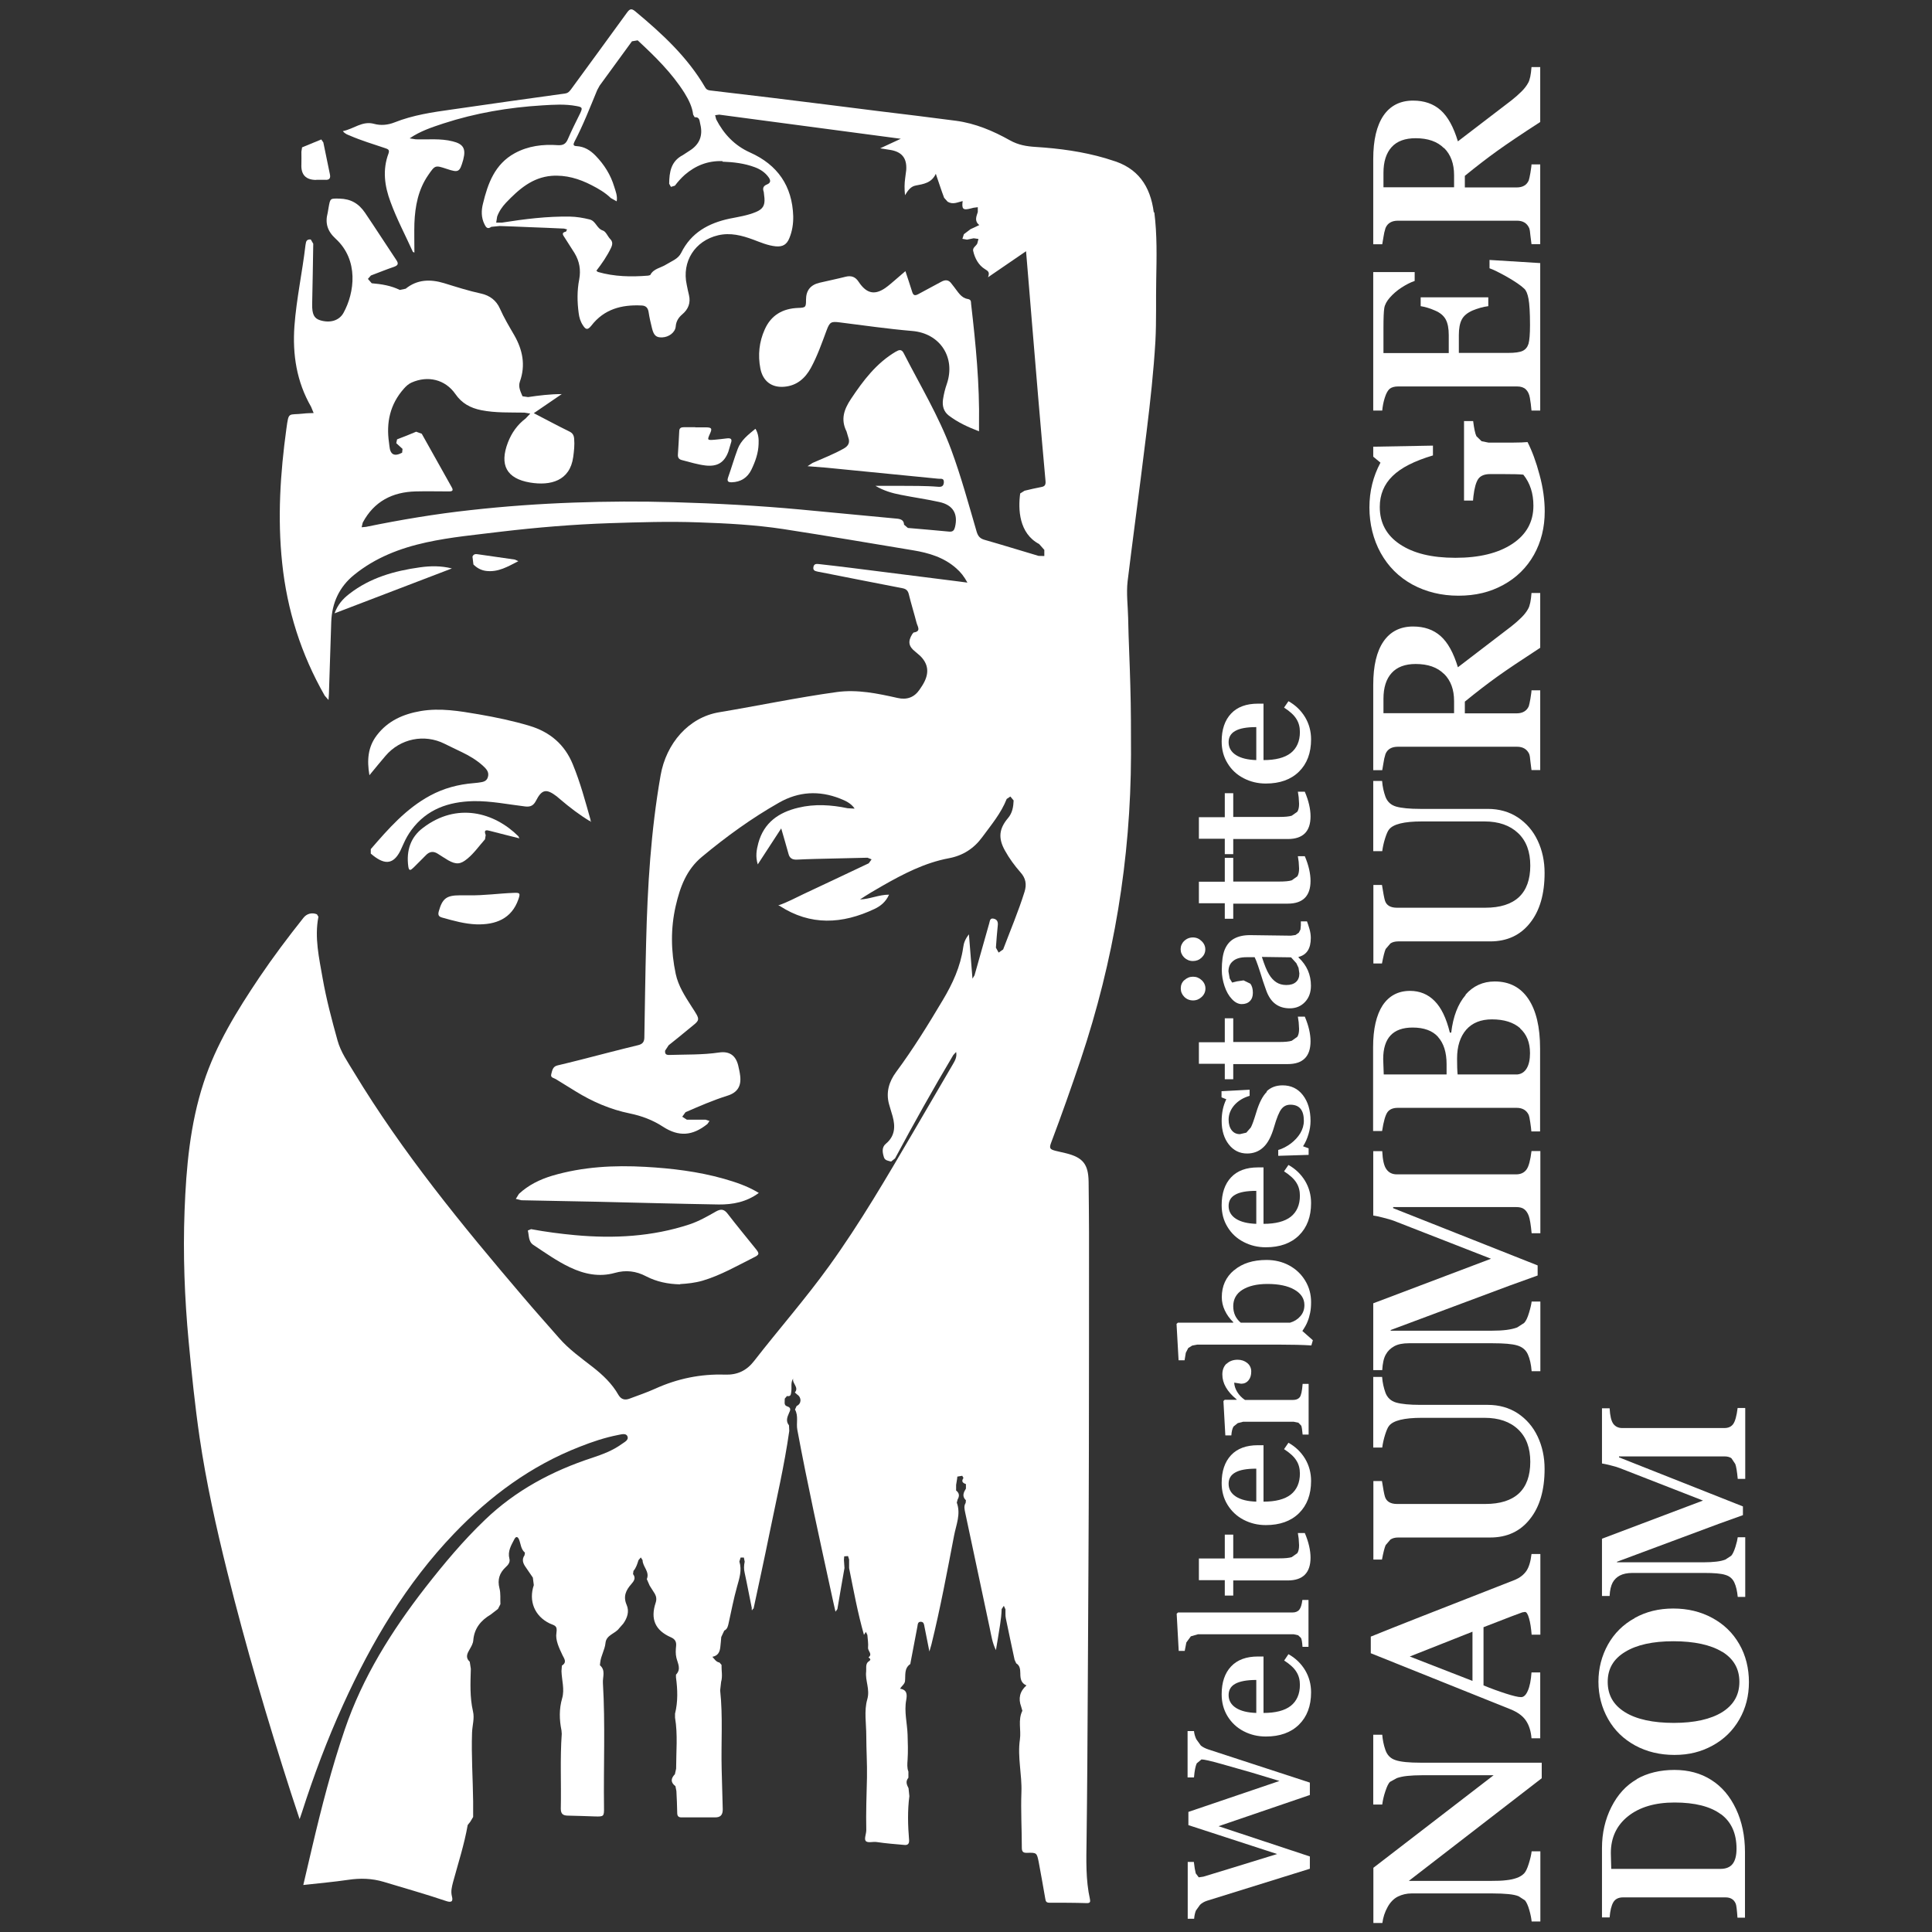
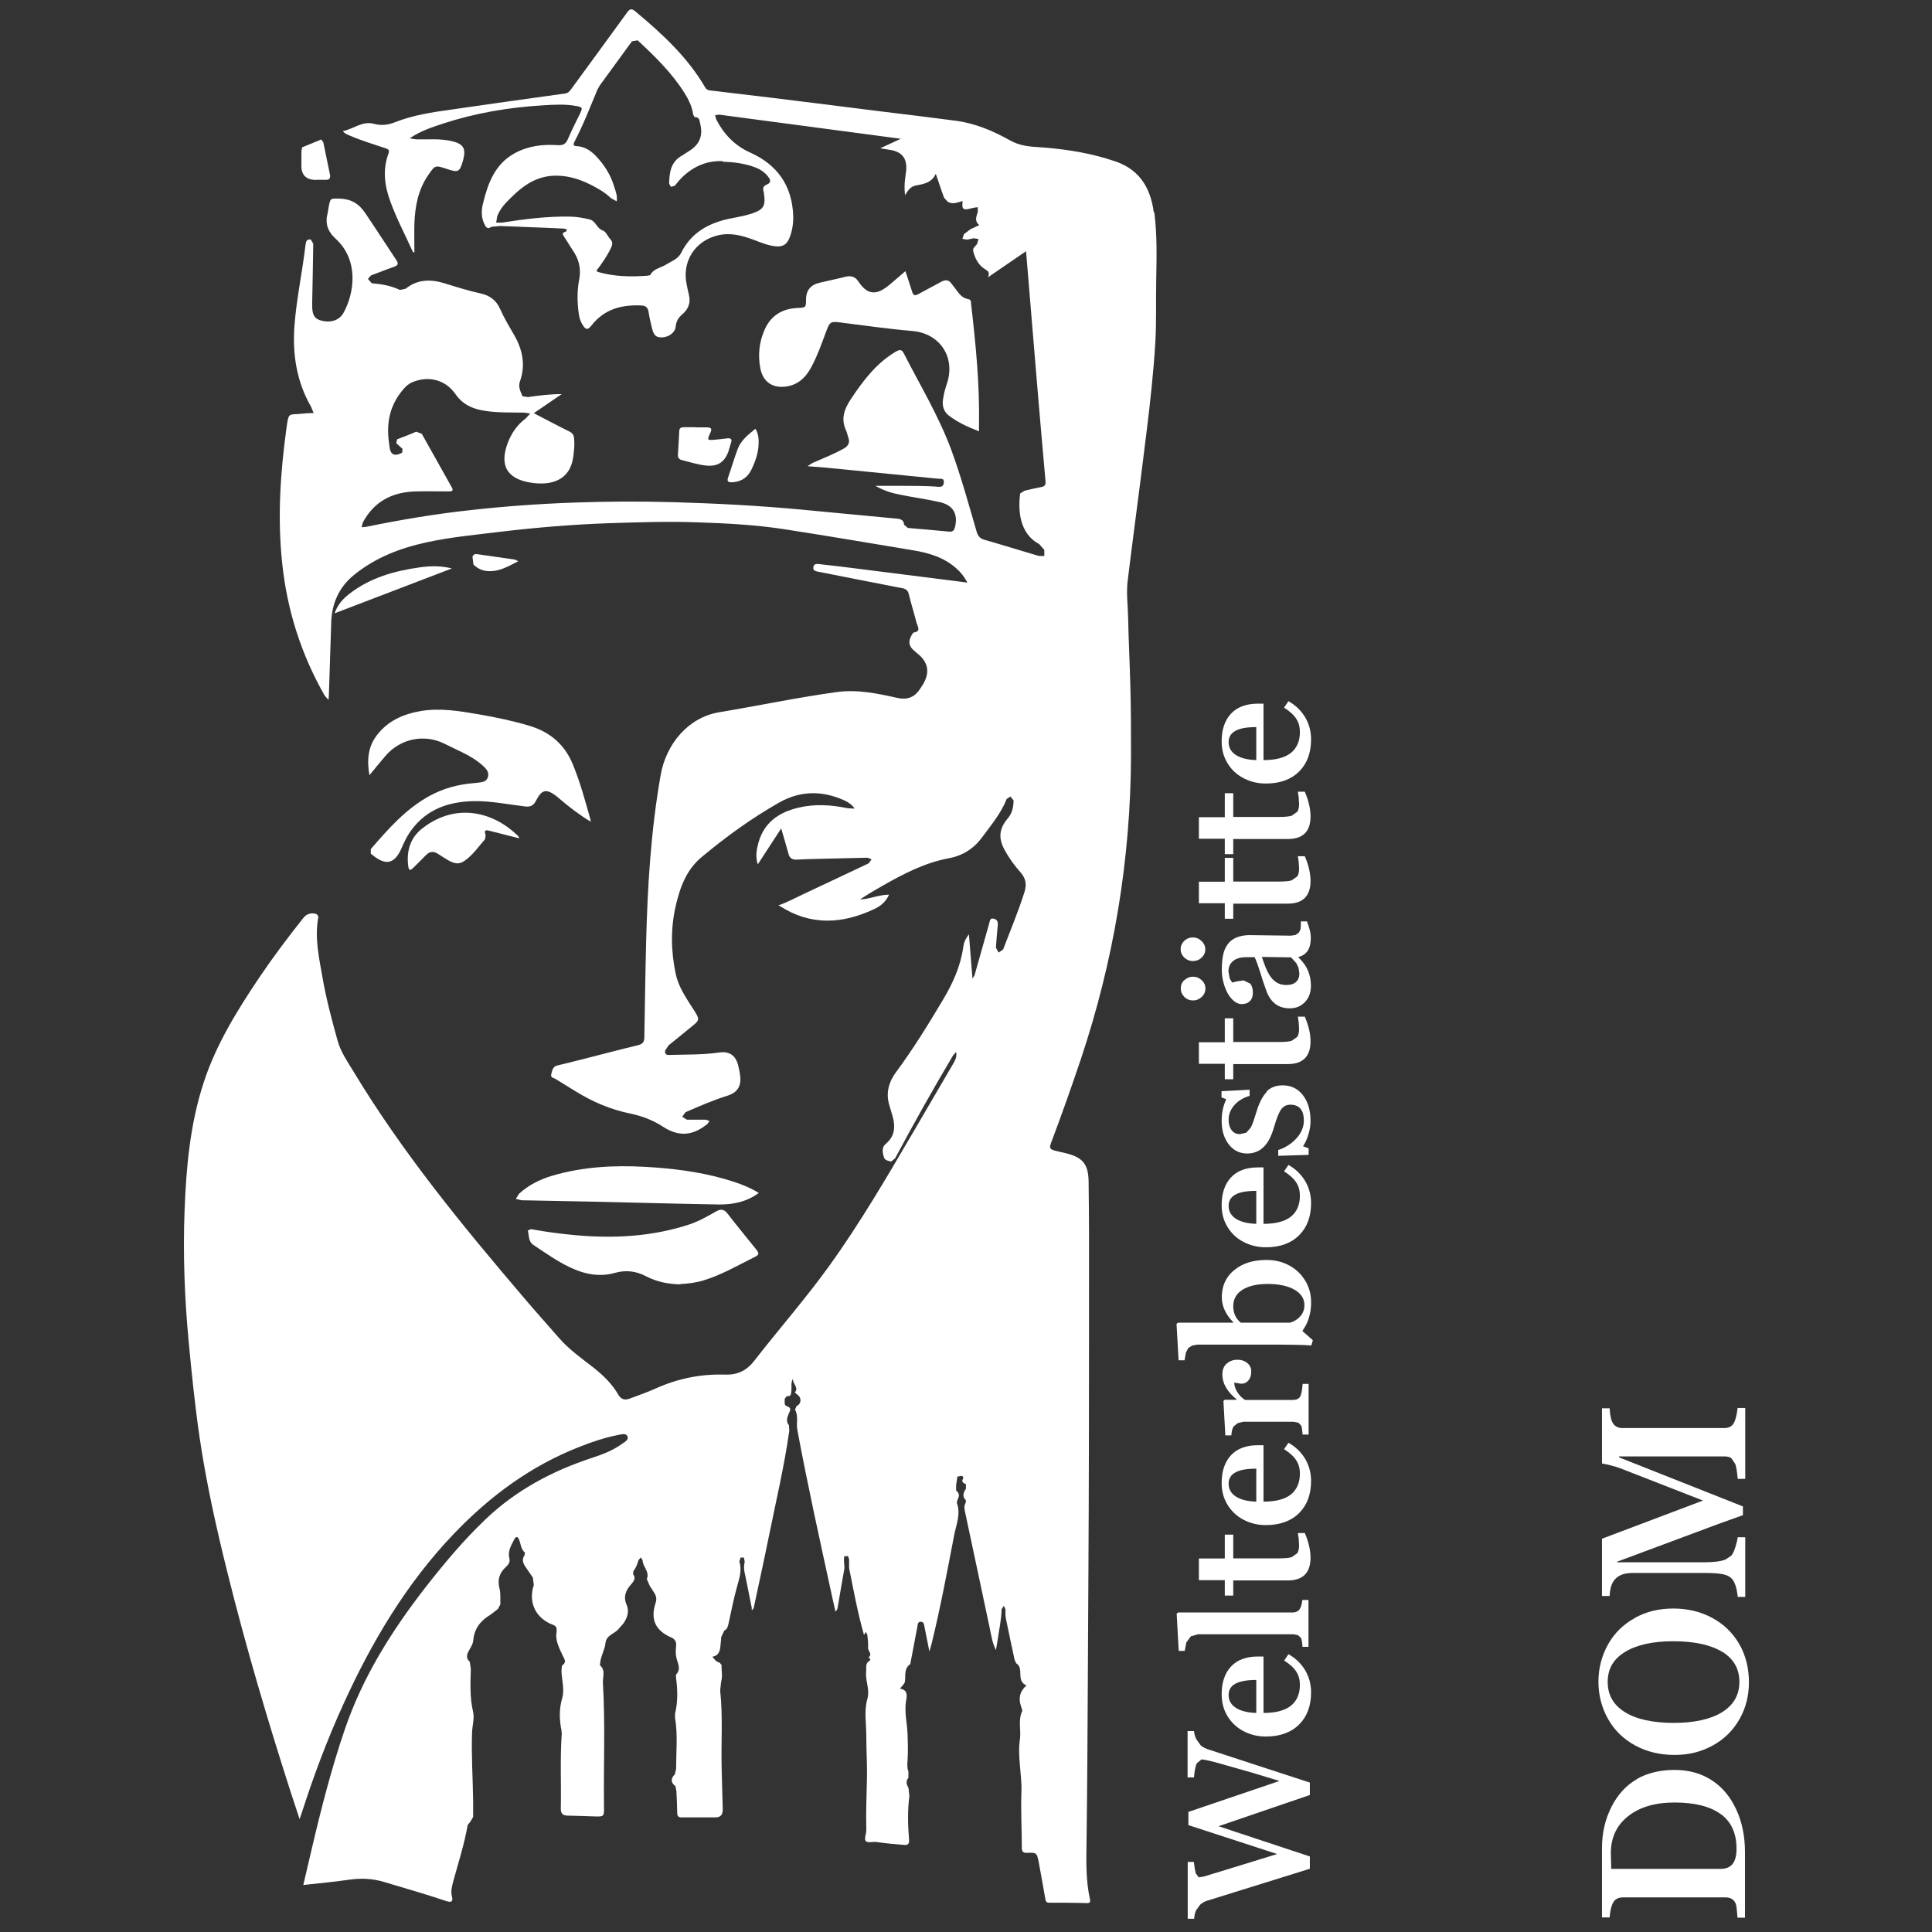
<svg xmlns="http://www.w3.org/2000/svg" id="uuid-320805c3-c131-44bf-8785-5681e2594749" data-name="Ebene 1" viewBox="0 0 141.73 141.73">
  <rect x="0" y="0" width="141.73" height="141.73" fill="#333333" stroke="none" />
  <path d="M128.02,103.29h-.55c-.07.58-.18.97-.32,1.17-.14.2-.36.3-.65.3h-7.5c-.28,0-.5-.11-.65-.31-.15-.21-.24-.59-.27-1.14h-.56v4.05c.13.02.33.06.6.13.26.06.5.13.71.21l6.1,2.38-7.41,2.8v4.2h.56c.02-.43.1-.75.22-.98.12-.22.3-.4.53-.52.23-.12.54-.19.92-.19h5.27c.71,0,1.23.04,1.54.14.32.09.54.28.67.56.13.28.21.64.25,1.06h.55v-4.38h-.55c-.02.16-.07.39-.17.71-.1.31-.2.53-.31.65l-.43.28c-.18.07-.4.12-.66.15-.26.03-.58.05-.96.05h-6.33v-.04l7.46-2.78,1.78-.64v-.64l-9.09-3.6v-.07h7.74c.22,0,.39.05.51.14l.28.42c.07.19.13.55.18,1.09h.55v-5.17ZM126.34,121.17c.84.52,1.26,1.25,1.26,2.21s-.42,1.69-1.26,2.22c-.84.52-2.03.79-3.55.79s-2.74-.26-3.59-.79-1.26-1.26-1.26-2.22.42-1.68,1.28-2.2c.85-.52,2.03-.78,3.54-.78s2.74.26,3.58.78M119.91,118.71c-.84.46-1.49,1.11-1.95,1.93-.46.83-.7,1.74-.7,2.73s.24,1.91.71,2.74c.47.83,1.13,1.47,1.99,1.94.85.46,1.81.69,2.88.69s1.96-.23,2.8-.69c.84-.46,1.49-1.1,1.96-1.92.47-.82.7-1.73.7-2.73s-.23-1.97-.71-2.79c-.47-.82-1.13-1.46-1.98-1.92-.85-.46-1.8-.69-2.86-.69s-2,.23-2.84.7M126.24,133.08c.77.57,1.15,1.42,1.15,2.54,0,.51-.1.88-.29,1.12-.19.24-.49.36-.9.36h-8l-.03-1.16c0-1.13.42-2.03,1.26-2.7.84-.67,1.98-1.01,3.41-1.01,1.5,0,2.63.29,3.4.86M120.08,130.52c-.79.45-1.41,1.13-1.87,2.04-.46.91-.69,1.92-.69,3.01v5.09h.56c.04-.5.13-.87.27-1.11.14-.24.38-.36.72-.36h7.51c.37,0,.62.15.75.46.05.11.09.46.13,1.03h.55v-4.82c0-1.17-.22-2.23-.66-3.16-.44-.93-1.04-1.64-1.82-2.13-.77-.49-1.67-.73-2.7-.73s-1.97.22-2.76.67" style="fill: #fff;" />
-   <path d="M105.94,10.86c.49.49.73,1.15.73,1.99v.89h-5.18v-1.06c0-.82.2-1.45.6-1.89.4-.44.99-.65,1.76-.65.9,0,1.59.24,2.08.73M112.99,4.92h-.64c-.04.55-.12.94-.24,1.15-.11.21-.28.43-.49.64-.22.22-.47.44-.75.66l-3.92,3c-.32-1.06-.74-1.82-1.27-2.29-.53-.47-1.2-.7-2.02-.7-.94,0-1.67.37-2.17,1.1-.5.74-.75,1.8-.75,3.18v6.26h.66c.07-.45.13-.73.15-.86l.09-.33c.15-.36.46-.54.91-.54h8.74c.43,0,.73.18.89.54.04.1.07.28.09.55l.08.63h.64v-5.85h-.64c0,.13-.04.34-.08.62-.05.28-.09.46-.12.55-.15.35-.45.52-.89.52h-3.8v-.85c.86-.7,1.65-1.31,2.39-1.84.74-.53,1.79-1.24,3.14-2.11v-4.01ZM109.27,19.06v.62c.29.1.73.32,1.3.64.57.33.99.61,1.25.86.14.13.24.37.31.74.07.37.11,1.01.11,1.93,0,.67-.04,1.12-.11,1.37-.08.25-.22.42-.43.52-.21.1-.57.15-1.07.15h-3.61v-1.31c0-.48.07-.86.21-1.13.14-.28.41-.5.79-.67.39-.16.77-.27,1.16-.32v-.65h-4.96v.65c.32.05.67.15,1.05.32.38.16.64.38.79.66.15.28.22.66.22,1.15v1.31h-4.79v-1.84c0-.73.02-1.21.06-1.46.04-.25.18-.51.41-.77.23-.26.51-.51.85-.73s.67-.39.97-.49v-.65h-3.04v10.16h.66c.03-.32.09-.64.19-.95.1-.32.22-.53.36-.65.14-.11.35-.17.61-.17h8.73c.28,0,.49.07.64.21.15.14.25.34.3.62.05.28.09.59.12.94h.64v-10.82l-3.71-.23ZM107.4,30.87v5.85h.66l.03-.32c.07-.6.19-1.02.35-1.26.17-.24.46-.36.86-.36h1.04c.66,0,1.13.01,1.41.04.5.62.74,1.38.74,2.28,0,1.19-.52,2.12-1.55,2.8s-2.42,1.02-4.17,1.02-3.08-.33-4.07-.99c-.99-.66-1.48-1.57-1.48-2.74,0-.9.31-1.66.94-2.27.62-.61,1.61-1.11,2.96-1.51v-.72l-4.38.08v.73l.53.44c-.54,1.01-.81,2.1-.81,3.29s.28,2.35.83,3.34c.55.99,1.32,1.76,2.32,2.31,1,.54,2.12.82,3.38.82s2.32-.26,3.29-.79c.97-.53,1.72-1.27,2.25-2.21.53-.95.79-2.01.79-3.18,0-.84-.12-1.74-.38-2.69-.25-.95-.55-1.75-.88-2.4-.22.02-.59.04-1.12.04h-1.74l-.51-.1-.38-.37c-.09-.18-.17-.55-.24-1.11h-.66ZM105.94,49.44c.49.49.73,1.15.73,1.99v.89h-5.18v-1.06c0-.82.2-1.45.6-1.89.4-.44.99-.66,1.76-.66.9,0,1.59.24,2.08.73M112.99,43.5h-.64c-.04.55-.12.94-.24,1.15-.11.21-.28.43-.49.64s-.47.44-.75.66l-3.92,3c-.32-1.06-.74-1.82-1.27-2.29-.53-.47-1.2-.7-2.02-.7-.94,0-1.67.37-2.17,1.1-.5.73-.75,1.79-.75,3.18v6.26h.66c.07-.44.13-.73.15-.86l.09-.33c.15-.36.46-.53.91-.53h8.74c.43,0,.73.18.89.53.04.1.07.28.09.55l.08.63h.64v-5.85h-.64c0,.13-.04.34-.08.62-.05.28-.09.46-.12.55-.15.34-.45.52-.89.52h-3.8v-.86c.86-.7,1.65-1.31,2.39-1.84.74-.53,1.79-1.23,3.14-2.11v-4.01ZM100.74,57.28v5.16h.66c.04-.31.11-.62.21-.94.1-.31.19-.53.29-.65.3-.39,1.1-.59,2.4-.59h4.6c1.05,0,1.87.29,2.47.86.6.57.89,1.36.89,2.38s-.28,1.79-.83,2.31c-.56.52-1.38.78-2.47.78h-6.48c-.47,0-.77-.17-.88-.52-.06-.2-.13-.58-.22-1.15h-.63v5.76h.63c.1-.53.19-.88.27-1.06l.35-.41c.15-.1.34-.15.57-.15h6.75c1.23,0,2.21-.45,2.92-1.35.72-.9,1.07-2.13,1.07-3.67,0-.87-.17-1.66-.51-2.38s-.83-1.28-1.46-1.7c-.63-.41-1.36-.62-2.2-.62h-4.94c-.8,0-1.39-.06-1.78-.17-.38-.11-.64-.35-.78-.71-.13-.36-.22-.75-.25-1.17h-.66ZM111.51,75.44c.49.44.73,1.04.73,1.82,0,.47-.08.84-.24,1.11-.16.27-.39.42-.68.45h-4.39c-.03-.29-.04-.68-.04-1.17,0-.9.23-1.6.67-2.11.45-.51,1.08-.76,1.89-.76.89,0,1.58.22,2.07.65M105.5,76.08c.41.46.62,1.12.62,1.98v.76h-4.61l-.04-1.13c0-1.54.72-2.31,2.16-2.31.83,0,1.46.23,1.87.69M107.52,72.99c-.56.65-.92,1.57-1.06,2.76h-.1c-.26-1.06-.63-1.83-1.12-2.32-.48-.49-1.09-.74-1.8-.74-.87,0-1.54.36-2.01,1.06-.46.71-.7,1.73-.7,3.07v6.15h.66c.11-.71.24-1.17.4-1.39.16-.21.41-.31.76-.31h8.71c.43,0,.73.18.89.53.03.08.07.25.11.54.04.28.07.5.08.66h.64v-6.08c0-1.58-.29-2.79-.86-3.64-.57-.85-1.39-1.28-2.47-1.28-.86,0-1.58.33-2.14.97M112.99,84.44h-.64c-.08.67-.2,1.13-.37,1.36-.17.23-.42.35-.76.35h-8.75c-.33,0-.58-.12-.76-.37-.18-.24-.28-.69-.31-1.33h-.66v4.72c.15.02.39.07.7.15.31.08.58.15.82.24l7.12,2.78-8.64,3.27v4.9h.66c.03-.5.11-.88.26-1.14.14-.26.35-.46.62-.61.27-.15.63-.22,1.07-.22h6.15c.83,0,1.43.05,1.8.16.37.11.63.32.78.65.15.33.24.74.28,1.24h.64v-5.11h-.64c-.02.18-.08.46-.19.82-.11.37-.23.62-.36.75l-.51.33c-.21.08-.47.14-.77.18-.31.04-.68.06-1.12.06h-7.39v-.05l8.7-3.25,2.08-.75v-.74l-10.6-4.2v-.08h9.03c.25,0,.45.05.59.16.14.11.25.27.33.49.08.22.15.64.21,1.27h.64v-6.03ZM100.74,101.03v5.16h.66c.04-.31.11-.62.21-.94.1-.31.19-.53.29-.65.3-.39,1.1-.59,2.4-.59h4.6c1.05,0,1.87.28,2.47.85s.89,1.36.89,2.38-.28,1.79-.83,2.31c-.56.52-1.38.78-2.47.78h-6.48c-.47,0-.77-.18-.88-.53-.06-.19-.13-.58-.22-1.15h-.63v5.76h.63c.1-.53.19-.88.27-1.06l.35-.41c.15-.1.34-.15.57-.15h6.75c1.23,0,2.21-.45,2.92-1.36.72-.9,1.07-2.13,1.07-3.67,0-.87-.17-1.66-.51-2.38s-.83-1.28-1.46-1.7c-.63-.41-1.36-.62-2.2-.62h-4.94c-.8,0-1.39-.06-1.78-.17-.38-.11-.64-.35-.78-.71-.13-.36-.22-.75-.25-1.17h-.66ZM108.02,119.7v3.61l-4.6-1.79,4.6-1.82ZM112.99,114h-.64c-.06.55-.19.97-.38,1.25-.2.28-.47.49-.82.64l-1.71.67c-4.02,1.57-6.98,2.73-8.88,3.5v1.22l10.27,4.12c.51.21.88.48,1.11.82.23.34.37.78.41,1.3h.64v-4.83h-.64c-.04.58-.13,1.03-.27,1.34-.13.31-.3.47-.49.47-.22,0-.59-.09-1.12-.26-.53-.17-1.08-.37-1.64-.6v-4.27c1.82-.71,2.77-1.07,2.85-1.09l.19-.03c.11,0,.21.15.3.47.09.31.15.71.19,1.2h.64v-5.91ZM100.74,127.25v5.13h.66c.04-.3.11-.63.23-.98.12-.36.23-.59.35-.69l.49-.27c.21-.07.46-.13.77-.16.3-.03.66-.05,1.09-.05h5.24l-8.82,6.79v4.05h.66c.05-.41.18-.8.38-1.16.2-.37.46-.63.76-.78.31-.15.64-.23,1.01-.23h5.92c.48,0,.87.02,1.18.05.31.03.56.08.75.16l.46.3c.11.13.22.36.32.71.1.35.15.63.17.84h.64v-5.15h-.64c-.03.26-.1.56-.21.91-.11.35-.22.59-.35.72-.13.13-.3.24-.52.32-.22.08-.48.14-.78.17-.3.04-.68.05-1.12.05h-6.03l9.75-7.53v-1.14h-8.86c-.88,0-1.5-.06-1.87-.19-.37-.12-.61-.37-.74-.75-.13-.37-.2-.75-.23-1.11h-.66Z" style="fill: #fff;" />
  <path d="M92.17,55.76c-.64-.02-1.14-.14-1.5-.37-.36-.23-.54-.55-.54-.94,0-.37.16-.65.49-.83.33-.19.84-.28,1.54-.28v2.43ZM94.2,51.91c.42.27.73.55.9.83.18.28.26.6.26.96,0,.67-.23,1.19-.67,1.54-.45.35-1.12.52-2,.52v-4.14h-.41c-.85,0-1.51.24-1.97.73-.46.49-.69,1.17-.69,2.04,0,.6.14,1.13.43,1.6.29.48.68.84,1.18,1.1.5.26,1.04.39,1.63.39,1.03,0,1.84-.29,2.43-.87.59-.58.89-1.37.89-2.37,0-.6-.15-1.14-.44-1.63-.3-.49-.7-.88-1.22-1.17l-.31.45ZM95.21,58.07l.06.41.03.49c0,.25-.04.44-.13.58l-.41.29c-.19.06-.49.09-.93.09h-3.36v-1.74h-.62v1.76h-1.9v1.58h1.9v1.13h.62v-1.11h4c1.11,0,1.67-.55,1.67-1.66,0-.55-.14-1.15-.42-1.81h-.5ZM95.21,62.81l.06.41.03.49c0,.25-.04.44-.13.58l-.41.29c-.19.06-.49.09-.93.09h-3.36v-1.74h-.62v1.75h-1.9v1.58h1.9v1.14h.62v-1.11h4c1.11,0,1.67-.56,1.67-1.67,0-.54-.14-1.15-.42-1.81h-.5ZM86.88,71.9c-.18.17-.26.37-.26.61s.09.45.26.62c.17.17.39.26.64.26s.46-.09.64-.26c.18-.17.27-.38.27-.61s-.09-.44-.27-.61c-.18-.17-.39-.26-.64-.26s-.46.09-.64.26M86.87,69.02c-.17.18-.26.38-.26.61s.09.44.26.61c.18.17.39.26.64.26s.46-.08.64-.25.27-.37.27-.61c0-.22-.09-.43-.27-.6-.18-.18-.39-.27-.64-.27s-.47.09-.65.27M94.72,70.24l.38.42.16.34.06.41c0,.27-.08.48-.25.63-.17.15-.4.22-.71.22-.28,0-.53-.07-.73-.2-.2-.13-.39-.33-.54-.59-.16-.26-.33-.68-.52-1.27l2.15.03ZM95.43,67.58v.29l-.03.32-.12.23-.24.17-.34.05-3-.04c-.48,0-.86.09-1.17.26-.31.17-.53.44-.68.79-.15.36-.22.87-.22,1.52,0,.39.07.78.2,1.17.13.39.31.71.54.95.22.24.47.37.72.37s.45-.07.6-.22c.15-.15.22-.35.22-.61,0-.28-.06-.51-.19-.67l-.49-.24-.48.07-.36.09-.18-.3-.09-.51c0-.33.11-.59.34-.77.22-.19.55-.28.98-.28h.6c.07.13.15.34.25.63.1.29.22.67.37,1.15l.22.63c.16.46.39.8.67,1.01.29.22.64.33,1.07.33.46,0,.83-.16,1.12-.47.29-.31.43-.71.43-1.19,0-.81-.3-1.5-.91-2.07v-.04c.6-.15.9-.61.9-1.39,0-.21-.03-.43-.1-.67-.07-.24-.13-.42-.18-.55h-.44ZM95.21,74.58l.06.41.03.49c0,.25-.04.44-.13.58l-.41.29c-.19.06-.49.09-.93.09h-3.36v-1.74h-.62v1.76h-1.9v1.58h1.9v1.13h.62v-1.11h4c1.11,0,1.67-.56,1.67-1.67,0-.55-.14-1.15-.42-1.81h-.5ZM92.94,80.09c-.31.3-.57.81-.78,1.51-.17.56-.3.93-.4,1.11l-.33.38-.47.11c-.25,0-.45-.09-.6-.28-.15-.19-.23-.45-.23-.78,0-.4.15-.76.43-1.08.29-.32.66-.54,1.11-.67v-.45l-2.06.11v.45l.35.14c-.23.47-.34,1-.34,1.6,0,.7.18,1.27.52,1.71.35.45.8.67,1.35.67.46,0,.86-.15,1.18-.45.33-.3.59-.79.79-1.48s.38-1.13.55-1.34c.17-.21.38-.31.65-.31.66,0,.99.39.99,1.18,0,.32-.09.62-.26.91-.17.28-.41.54-.7.76-.3.22-.6.38-.92.47v.43l2.23-.07v-.48l-.41-.15c.17-.26.3-.55.4-.89.1-.33.15-.65.15-.97,0-.78-.19-1.41-.56-1.89-.37-.48-.87-.72-1.49-.72-.48,0-.88.15-1.18.45M92.17,89.78c-.64-.02-1.14-.14-1.5-.37-.36-.23-.54-.55-.54-.94,0-.37.16-.65.49-.83.33-.19.84-.28,1.54-.28v2.43ZM94.2,85.93c.42.27.73.55.9.83.18.28.26.6.26.96,0,.67-.23,1.19-.67,1.54-.45.35-1.12.52-2,.52v-4.14h-.41c-.85,0-1.51.24-1.97.73s-.69,1.17-.69,2.04c0,.6.14,1.13.43,1.6.29.48.68.84,1.18,1.1.5.26,1.04.39,1.63.39,1.03,0,1.84-.29,2.43-.87.59-.58.89-1.37.89-2.37,0-.6-.15-1.14-.44-1.63-.3-.49-.7-.88-1.22-1.17l-.31.45ZM94.96,94.61c.49.28.73.66.73,1.13,0,.32-.1.6-.3.82-.2.23-.45.38-.75.47h-3.62c-.37-.31-.55-.71-.55-1.21s.22-.92.67-1.2c.45-.28,1.06-.43,1.84-.43.83,0,1.5.14,1.98.42M90.53,93.18c-.6.5-.9,1.16-.9,1.98,0,.33.07.65.22.97.15.32.36.61.62.86v.04h-4.06l-.1.09.15,2.67h.44l.09-.55.18-.35.29-.18.37-.07h5.97c.96,0,1.76.02,2.4.06l.11-.38-.77-.68c.18-.27.31-.5.38-.69.08-.19.14-.4.19-.64.05-.24.07-.5.07-.79,0-.57-.14-1.09-.43-1.57-.29-.48-.68-.85-1.18-1.12-.5-.27-1.06-.4-1.66-.4-.99,0-1.78.25-2.37.75M89.97,100.04c-.2.2-.3.46-.3.79,0,.65.35,1.26,1.05,1.83v.03h-.88l-.09.09.14,2.52h.44c.02-.28.07-.5.16-.65l.31-.25.39-.1h3.72l.34.07.21.22c.04.1.07.32.1.65h.44v-3.72h-.44c-.04.53-.11.86-.22.99-.11.13-.27.19-.5.19h-3.51c-.24-.16-.43-.36-.57-.59-.14-.23-.21-.46-.22-.68l.51.08c.22,0,.4-.08.54-.25s.2-.38.2-.65c0-.25-.1-.46-.29-.62-.2-.16-.43-.24-.71-.24-.33,0-.6.1-.81.3M92.17,110.16c-.64-.02-1.14-.14-1.5-.37-.36-.23-.54-.55-.54-.94,0-.37.16-.65.49-.83.33-.19.84-.28,1.54-.28v2.43ZM94.2,106.31c.42.27.73.55.9.83.18.28.26.6.26.96,0,.67-.23,1.19-.67,1.54-.45.35-1.12.52-2,.52v-4.14h-.41c-.85,0-1.51.24-1.97.73-.46.49-.69,1.17-.69,2.04,0,.6.14,1.13.43,1.6.29.47.68.84,1.18,1.1s1.04.39,1.63.39c1.03,0,1.84-.29,2.43-.87.59-.58.89-1.37.89-2.37,0-.6-.15-1.14-.44-1.63-.3-.49-.7-.88-1.22-1.17l-.31.45ZM95.21,112.46l.06.41.03.49c0,.25-.04.44-.13.58l-.41.29c-.19.06-.49.09-.93.09h-3.36v-1.74h-.62v1.75h-1.9v1.59h1.9v1.13h.62v-1.11h4c1.11,0,1.67-.56,1.67-1.67,0-.54-.14-1.15-.42-1.81h-.5ZM95.98,117.37h-.44c-.04.33-.11.57-.22.71-.11.14-.28.21-.5.21h-8.4l-.1.09.15,2.73h.44l.12-.62.33-.45.52-.15h7.03l.32.07.21.2c.05.09.09.31.11.65h.44v-3.45ZM92.17,125.66c-.64-.02-1.14-.14-1.5-.37-.36-.23-.54-.55-.54-.94,0-.37.16-.65.49-.83s.84-.28,1.54-.28v2.43ZM94.2,121.81c.42.27.73.55.9.83.18.28.26.6.26.96,0,.67-.23,1.19-.67,1.54-.45.35-1.12.52-2,.52v-4.14h-.41c-.85,0-1.51.24-1.97.73-.46.49-.69,1.17-.69,2.04,0,.6.14,1.13.43,1.61.29.47.68.84,1.18,1.1.5.26,1.04.39,1.63.39,1.03,0,1.84-.29,2.43-.87.59-.58.89-1.37.89-2.37,0-.6-.15-1.14-.44-1.63-.3-.49-.7-.88-1.22-1.17l-.31.46ZM87.12,127v3.39h.47c.04-.49.11-.83.2-1.03l.35-.29c.19,0,.68.11,1.49.34.81.23,1.53.44,2.18.62.64.19,1.33.4,2.05.62l-6.68,2.27v.97l6.51,2.12-3.54,1.09-1.87.57-.34.05-.22-.29c-.05-.19-.1-.47-.14-.84h-.45v4.17h.47c.02-.25.07-.45.13-.6l.3-.42c.13-.13.3-.23.51-.3l7.55-2.35v-.9l-6.7-2.22,6.7-2.29v-.91l-7.44-2.43c-.24-.08-.43-.18-.56-.29l-.33-.46c-.09-.19-.15-.39-.17-.6h-.47Z" style="fill: #fff;" />
  <path d="M84.64,15.58c-.25-1.94-1.17-3.28-3.1-3.83l-.44-.14c-1.67-.49-3.38-.72-5.11-.83-.67-.04-1.29-.14-1.91-.49-1.23-.69-2.53-1.24-3.95-1.43-1.89-.25-3.79-.48-5.69-.71-2.59-.33-5.18-.65-7.77-.97-1.48-.18-2.96-.35-4.45-.53-.18-.02-.37-.02-.49-.24-1.3-2.23-3.17-3.95-5.13-5.58-.28-.23-.4-.18-.6.09-1.36,1.88-2.73,3.74-4.1,5.62-.12.16-.22.29-.45.32-2.76.38-5.52.77-8.28,1.17-1.44.2-2.87.41-4.23.95-.48.19-1,.24-1.48.11-.88-.25-1.5.37-2.31.53.18.22.36.26.52.33.83.36,1.7.62,2.56.91.19.07.38.1.27.4-.45,1.2-.29,2.39.15,3.56.46,1.26,1.09,2.44,1.64,3.66l.11.05c0-.73-.02-1.44,0-2.15.05-1.26.28-2.47,1.01-3.53.51-.74.51-.74,1.36-.46.87.29.95.24,1.2-.63l.02-.08c.2-.78-.01-1.12-.78-1.31-.9-.23-1.81-.12-2.71-.15l-.45-.07c.77-.53,1.62-.81,2.47-1.09,2.36-.77,4.79-1.18,7.26-1.33.83-.05,1.67-.11,2.51.05.44.08.46.13.26.55-.3.61-.61,1.22-.88,1.85-.15.36-.33.49-.74.47-1.1-.08-2.18.05-3.17.59-1.46.8-1.97,2.21-2.33,3.7-.13.51-.13,1.03.11,1.51.1.21.22.4.5.19l.61-.06c.7.02,1.39.05,2.09.08.88.03,1.76.07,2.64.11l.22.06-.08.16c-.4.08-.18.3-.09.45.23.38.49.75.72,1.13.36.6.47,1.23.34,1.93-.16.81-.15,1.64-.04,2.46.04.33.13.63.31.9.22.35.36.35.62.03.94-1.22,2.23-1.55,3.68-1.48.31.01.47.16.52.48.06.4.15.79.25,1.19.13.53.31.69.75.67.49-.02.95-.36.99-.8.03-.38.2-.65.48-.89.44-.37.63-.84.49-1.42-.06-.24-.11-.49-.16-.74-.38-1.71.6-3.24,2.3-3.64.9-.21,1.74.01,2.58.32.53.2,1.06.43,1.64.49.52.05.82-.13,1.01-.61.21-.51.29-1.05.28-1.6-.07-2.22-1.15-3.77-3.16-4.67-1.14-.51-1.93-1.35-2.49-2.43l-.08-.31.3-.04c.25.03.5.07.75.1,2.86.38,5.72.76,8.58,1.14,1.29.17,2.58.34,3.99.53-.55.25-.98.46-1.51.7.3.05.5.08.69.11.89.13,1.28.6,1.22,1.48l-.08.62c-.05.37-.06.74-.01,1.23.23-.38.44-.65.79-.71.58-.11,1.16-.19,1.47-.86.23.66.4,1.21.61,1.76l.26.29c.4.23.73.03,1.1-.05-.08.6.03.69.6.54l.2-.05.31-.04v.35c-.1.33-.27.66.11.96-.24.11-.44.22-.64.3l-.49.37-.11.34.34.06.49-.1.35.05-.09.34c-.09.18-.35.3-.3.53.12.55.4,1.06.86,1.34.27.16.36.25.23.6.96-.66,1.85-1.27,2.79-1.91.15,1.74.28,3.41.42,5.08.16,1.88.31,3.75.47,5.63.18,2.06.35,4.12.54,6.17.02.27-.07.38-.32.42-.41.08-.82.17-1.22.27l-.32.2c-.16,1.16-.09,2.93,1.39,3.71l.38.43v.45s-.42-.01-.42-.01c-1.32-.39-2.64-.8-3.97-1.18-.32-.09-.47-.26-.57-.58-.59-2.02-1.14-4.05-1.87-6.03-.92-2.48-2.29-4.74-3.49-7.09-.16-.31-.35-.23-.58-.1-1.42.84-2.38,2.11-3.28,3.46-.52.78-.77,1.51-.33,2.39l.13.44c.14.38,0,.63-.34.82-.73.41-1.51.71-2.28,1.05l-.37.24c.47.04.93.07,1.39.11,2.73.27,5.47.54,8.21.81.17.02.42-.07.4.27-.02.29-.18.34-.42.32-.96-.08-1.92-.06-2.89-.07-.57,0-1.14,0-1.71,0,.59.35,1.22.54,1.86.66.94.19,1.9.32,2.84.53,1,.22,1.37.87,1.14,1.83-.06.24-.15.36-.42.34-1.02-.1-2.03-.18-3.04-.27l-.28-.24c-.01-.32-.22-.41-.5-.44-2.36-.22-4.72-.45-7.08-.67-3.1-.29-6.21-.45-9.32-.54-2.44-.07-4.89-.06-7.33.03-2.53.09-5.05.27-7.56.55-2.58.28-5.14.71-7.68,1.23l-.32.03.08-.34c.83-1.56,2.18-2.25,3.9-2.29.81-.02,1.62,0,2.43,0,.27,0,.33-.08.19-.32-.73-1.3-1.46-2.6-2.19-3.91l-.41-.15c-.46.2-.93.38-1.4.56l-.06.28.46.42-.03.28c-.56.3-.87.15-.93-.47l-.03-.25c-.22-1.49.07-2.83,1.09-3.98.16-.18.33-.34.55-.44,1.2-.54,2.48-.24,3.23.84.47.68,1.1,1.02,1.89,1.18,1.05.21,2.11.16,3.17.18l.43.07-.34.36c-.61.46-1.03,1.06-1.3,1.76-.63,1.64-.11,2.65,1.63,2.94,1.51.25,2.92-.13,3.16-1.87.06-.44.11-.89.07-1.34-.02-.26-.11-.42-.36-.54-.86-.42-1.71-.88-2.6-1.34.71-.49,1.38-.94,2.05-1.4-.85,0-1.66.1-2.47.22l-.41-.06c-.14-.34-.33-.69-.19-1.08.43-1.21.2-2.33-.42-3.41-.37-.64-.75-1.27-1.05-1.95-.26-.59-.74-.95-1.36-1.09-.93-.2-1.83-.49-2.74-.77-1-.3-1.96-.28-2.81.41l-.43.09c-.65-.32-1.35-.43-2.06-.49l-.28-.32.22-.25c.56-.21,1.12-.44,1.68-.63.31-.11.37-.23.18-.51-.77-1.15-1.51-2.31-2.29-3.46-.47-.69-1.05-1.02-1.88-1.04-.67-.01-.67-.04-.79.63l-.07.41c-.2.75-.03,1.34.58,1.9,1.72,1.57,1.39,3.97.58,5.44-.32.58-1,.77-1.73.54-.43-.14-.58-.44-.57-1.17.03-1.48.06-2.96.08-4.44l-.18-.31c-.19-.02-.33.04-.36.25l-.03.16c-.23,1.98-.66,3.93-.81,5.93-.15,2.1.16,4.09,1.22,5.93l.19.46c-.26.01-.51.01-.75.04-1.12.13-1.07-.19-1.25,1.11-.45,3.27-.66,6.55-.31,9.85.36,3.46,1.39,6.7,3.12,9.73l.28.32.03-.45c.06-1.76.11-3.51.17-5.27.05-1.4.59-2.58,1.68-3.46,1.55-1.26,3.37-1.96,5.29-2.38,1.82-.4,3.67-.56,5.51-.79,2.63-.31,5.28-.53,7.93-.62,2.17-.07,4.35-.14,6.53-.06,2.08.07,4.16.18,6.21.49,3.18.49,6.36,1.03,9.54,1.56,1.15.19,2.26.52,3.16,1.32.32.28.58.6.82,1.05-.32-.04-.54-.07-.76-.1-2.59-.33-5.17-.65-7.76-.98-.79-.1-1.58-.19-2.37-.28-.19-.02-.37-.03-.41.23-.04.27.16.28.34.33l.12.02c2.02.4,4.05.8,6.07,1.19.26.05.4.16.47.44.17.7.39,1.4.57,2.1.07.27.36.63-.22.71l-.1.12c-.33.54-.27.9.23,1.29l.35.3c.56.55.67,1.16.33,1.87-.1.21-.23.41-.37.61q-.58.85-1.62.61c-1.47-.33-2.95-.64-4.47-.43-2.89.4-5.74,1-8.61,1.48-2.24.37-3.89,2.28-4.3,4.64-.71,4.05-.96,8.14-1.06,12.25-.06,2.32-.09,4.63-.13,6.95,0,.33-.12.5-.45.58-1.41.34-2.81.71-4.22,1.07-.57.15-1.14.28-1.71.42-.34.08-.38.37-.45.64-.07.27.19.27.33.36.49.3.97.6,1.46.9,1.23.76,2.55,1.33,3.97,1.62.87.18,1.68.48,2.43.97,1.17.76,2.18.68,3.27-.2l.15-.22-.28-.09c-.46,0-.92,0-1.38,0l-.34-.22.24-.33c1.01-.44,2.02-.88,3.07-1.21.74-.23,1.03-.7.94-1.46-.03-.26-.09-.52-.15-.78-.19-.73-.65-1.04-1.4-.93-1.22.18-2.45.14-3.68.18-.25,0-.29-.12-.28-.31l.26-.4c.48-.38.96-.77,1.43-1.16.91-.75.95-.61.25-1.69-.48-.75-.97-1.5-1.16-2.39-.35-1.66-.38-3.32,0-4.98.32-1.38.78-2.66,1.93-3.61,1.78-1.48,3.64-2.83,5.65-3.97,1.44-.82,2.94-.9,4.47-.3.41.16.82.35,1.08.74l-.52-.03c-1.2-.25-2.41-.33-3.61-.04-1.44.34-2.53,1.09-2.94,2.6-.13.49-.22.98-.04,1.56.59-.91,1.14-1.74,1.72-2.64.19.67.37,1.26.53,1.85.08.34.29.45.61.44.45-.02.89-.04,1.34-.05,1.28-.03,2.57-.06,3.85-.09l.3.12-.21.29-.15.07c-1.53.72-3.05,1.45-4.58,2.16-.64.3-1.25.64-1.91.86l.1.03c2.27,1.48,4.61,1.34,6.96.23.45-.21.84-.53,1.07-1.05-.75,0-1.41.33-2.13.35.53-.35,1.08-.68,1.63-.99,1.54-.88,3.12-1.7,4.88-2.03,1.03-.19,1.84-.71,2.45-1.54.66-.9,1.39-1.76,1.8-2.81l.27-.18.24.29c-.02.47-.09.91-.41,1.29-.67.79-.73,1.48-.23,2.38.32.58.71,1.11,1.14,1.6.39.43.47.88.3,1.43-.45,1.44-1.04,2.83-1.57,4.23l-.33.23-.2-.36c.04-.56.08-1.11.14-1.67.02-.25-.07-.41-.31-.46-.27-.06-.27.17-.32.34-.36,1.27-.72,2.55-1.08,3.82l-.15.24c-.08-1.06-.17-2.11-.26-3.25-.27.34-.38.64-.42.96-.2,1.41-.78,2.67-1.5,3.87-1.07,1.8-2.17,3.58-3.42,5.27-.52.7-.76,1.49-.52,2.36.08.3.18.59.26.88.21.76.18,1.46-.49,2.02-.33.27-.25.66-.14,1.01.08.23.32.24.52.3l.29-.23c1.37-2.56,2.79-5.09,4.27-7.58l.21-.23c.08.37-.09.65-.26.94-.95,1.63-1.9,3.26-2.85,4.88-1.97,3.36-3.93,6.73-6.21,9.89-1.73,2.4-3.69,4.63-5.5,6.96-.55.71-1.23,1.03-2.13,1-1.78-.06-3.49.29-5.12,1.03-.62.28-1.27.5-1.91.74-.33.12-.6.04-.79-.28-.47-.83-1.15-1.47-1.89-2.05-.86-.67-1.75-1.3-2.47-2.13-.89-1.02-1.8-2.03-2.67-3.06-4.46-5.23-8.81-10.54-12.38-16.44-.45-.75-.96-1.46-1.2-2.33-.42-1.51-.82-3.02-1.09-4.55-.26-1.5-.61-2.99-.31-4.52l-.11-.18c-.36-.15-.75-.05-.99.26-1.13,1.42-2.22,2.87-3.24,4.38-1.63,2.43-3.17,4.91-4.08,7.71-1,3.05-1.28,6.22-1.4,9.4-.12,3.2,0,6.39.3,9.58.22,2.35.46,4.69.8,7.03.49,3.33,1.22,6.61,2.03,9.87,1.36,5.48,2.96,10.9,4.69,16.27.19.59.39,1.17.62,1.88.09-.25.13-.37.17-.5.86-2.68,1.85-5.32,3.02-7.89,2.09-4.6,4.64-8.91,8.16-12.58,2.63-2.74,5.63-4.96,9.2-6.35.91-.36,1.83-.67,2.8-.86.23-.04.58-.16.69.08.14.29-.22.44-.42.59-.65.47-1.4.75-2.15,1-2.94.96-5.62,2.39-7.87,4.55-1.6,1.53-3.01,3.22-4.37,4.96-2.48,3.19-4.61,6.58-5.92,10.43-.96,2.81-1.7,5.69-2.38,8.58-.22.93-.43,1.85-.66,2.82,1.14-.13,2.22-.22,3.3-.38.88-.13,1.73-.11,2.6.15,1.52.46,3.05.89,4.56,1.4.4.14.55.05.44-.35-.09-.37,0-.68.08-1.01.38-1.4.83-2.78,1.08-4.21l.19-.24.21-.35c0-.38,0-.75,0-1.13-.02-1.69-.14-3.38-.08-5.07.02-.52.19-1.04.07-1.54-.24-1.04-.19-2.08-.16-3.13l-.08-.52c-.35-.32-.17-.62,0-.92.12-.21.24-.41.26-.65.07-.87.55-1.46,1.28-1.89l.53-.41.18-.35c-.02-.39.03-.8-.07-1.17-.16-.63,0-1.12.46-1.55.18-.16.34-.36.27-.62-.14-.54.13-.98.36-1.42.11-.22.24-.22.34,0,.14.33.13.72.44.98l-.03.19c-.22.32-.11.6.09.88.18.25.34.51.52.76l.07.55c-.39,1.16.05,2.27,1.16,2.81.34.16.59.13.5.69-.09.53.2,1.12.44,1.63.14.29.35.52-.04.78l-.03.4c.02.67.24,1.33.05,1.99-.23.79-.21,1.57-.05,2.36l.02.25c-.13,1.83-.03,3.66-.07,5.49,0,.37.15.5.49.51.67.01,1.34.04,2.01.06.66.02.68,0,.67-.67-.04-3.04.1-6.08-.08-9.12-.03-.44.22-.93-.22-1.3l.02-.19c.05-.51.34-.94.39-1.45.06-.59.71-.67,1-1.07l.3-.34c.3-.42.46-.9.25-1.38-.27-.62-.05-1.08.34-1.52.19-.22.36-.44.13-.74l.03-.23c.2-.23.28-.51.37-.79l.17-.2.13.2c0,.48.54.84.31,1.39l.21.48.38.6c.11.2.14.41.06.65-.4,1.2-.04,2.03,1.12,2.54.28.12.41.31.38.62-.03.29-.05.59.02.88.1.42.37.83-.03,1.24v.2c.12.89.15,1.78-.07,2.66v.29c.21,1.25.08,2.5.08,3.75l-.09.4c-.29.31-.34.59.04.88l.07.36c.03.53.05,1.06.06,1.59,0,.22.07.34.31.34.83,0,1.65,0,2.47,0,.4,0,.56-.18.56-.59-.02-.98-.06-1.97-.08-2.95-.05-1.92.1-3.85-.11-5.78l.07-.62c.12-.41.02-.83.03-1.25l-.15-.17c-.24-.04-.35-.23-.52-.42.42-.08.54-.36.58-.7.03-.25.05-.5.07-.75l.22-.47c.24-.12.27-.33.32-.54.2-.9.37-1.8.62-2.69.17-.61.37-1.2.17-1.84l.09-.29h.24l.06.3c-.06.28-.07.55,0,.83.19.87.35,1.75.53,2.62h.12c.39-1.83.79-3.65,1.16-5.48.51-2.51,1.1-5.01,1.46-7.56l-.02-.41c-.25-.31-.13-.6,0-.9.09-.2.2-.39-.15-.5-.25-.08-.15-.36-.16-.56l.16-.19c.3.06.29-.14.32-.35.04-.31-.06-.65.14-.94-.11.36.45.64.12,1.03l.17.15c.34.22.32.68-.04.84l-.12.26c.27.48.08,1,.17,1.48.74,3.99,1.62,7.95,2.48,11.91.1.48.21.96.32,1.44l.14-.19c.17-1,.34-2.01.52-3.01l-.04-.6.02-.26.28-.02.08.25v.63c.33,1.64.63,3.29,1.09,4.9l.14-.22.11.23c.02.3.08.62.05.92-.03.25.36.48.03.72.31.21,0,.26-.08.39-.13.19-.07.43-.09.65-.08.68.3,1.3.08,2.05-.24.83-.07,1.77-.07,2.67,0,1.02.07,2.04.05,3.06-.03,1.28-.08,2.57-.05,3.85,0,.28-.17.65-.04.8.15.17.53.03.82.08.66.1,1.33.15,2,.21.25.03.38-.07.36-.36-.09-1.07-.12-2.15.02-3.22l-.06-.58c-.13-.26-.24-.49-.01-.77v-.45c-.11-.28-.08-.57-.06-.87.04-.61.02-1.23,0-1.84-.03-.85-.26-1.69-.1-2.54.07-.4.07-.75-.45-.83.13-.22.33-.33.36-.55.05-.44-.08-.94.39-1.26l.02-.12c.17-.88.33-1.75.5-2.63.03-.16.02-.36.26-.35.22.01.23.21.26.37.11.57.22,1.13.36,1.81.07-.25.11-.38.15-.52.65-2.64,1.15-5.32,1.66-7.98.15-.79.51-1.58.2-2.42l.06-.23c.15-.26.13-.47-.11-.66v-.41l.07-.43.02-.18.36-.06.09.16c-.17.25-.07.36.18.45v.33c-.17.28-.31.56,0,.86l-.02.19c-.15.24-.08.48-.03.73.6,2.82,1.2,5.65,1.8,8.47.11.52.18,1.05.45,1.6.05-.31.09-.54.13-.77.11-.75.27-1.48.29-2.24l.16-.24.12.26c.01.22-.02.45.03.67.2,1.01.43,2.02.64,3.03l.12.26c.29.17.29.47.3.74,0,.38.05.71.45.88-.49.43-.61.96-.39,1.55l.09.31c-.34.68-.08,1.41-.18,2.1-.19,1.3.16,2.57.11,3.88-.05,1.35.03,2.71.03,4.06,0,.29.09.39.38.38.71-.02.72-.01.86.68.17.89.32,1.78.48,2.68.03.18.06.3.3.3.92,0,1.84,0,2.76.03.22,0,.26-.09.22-.28-.32-1.43-.27-2.88-.25-4.33.05-3.78.07-7.57.09-11.35.03-5.75.07-11.51.08-17.26.01-5.34.01-10.67.01-16.01,0-1.23-.02-2.46-.03-3.69-.02-1.28-.41-1.78-1.66-2.09-.26-.07-.52-.11-.77-.18-.43-.11-.47-.2-.31-.62.76-2.01,1.47-4.03,2.16-6.07,2.43-7.26,3.67-14.7,3.69-22.36,0-1.69,0-3.38-.05-5.07-.04-1.66-.13-3.32-.16-4.98-.02-.89-.14-1.78-.04-2.67.16-1.37.35-2.74.52-4.11.3-2.31.6-4.62.88-6.93.27-2.19.51-4.38.64-6.58.08-1.51.03-3.01.06-4.52.03-1.65.07-3.29-.14-4.94ZM53,11.86c.81.03,1.61.12,2.38.41.4.15.75.38,1,.73.16.22.18.41-.11.53-.28.11-.34.28-.24.56l.05.45c.04.53-.12.8-.62,1.01-.62.26-1.29.36-1.94.49-1.55.33-2.82,1.03-3.55,2.51-.22.45-.71.61-1.11.86-.39.25-.92.29-1.16.77l-.15.04c-1.24.1-2.48.08-3.69-.27l-.11-.09c.41-.53.79-1.08,1.08-1.69.11-.24.13-.44-.07-.64-.19-.2-.31-.55-.54-.62-.45-.15-.5-.69-.96-.81-.48-.12-.96-.2-1.44-.21-1.68-.03-3.34.18-4.99.44h-.43s.07-.44.07-.44c.14-.39.37-.72.65-1.02.93-.97,1.91-1.85,3.34-1.97,1.05-.08,2.02.21,2.93.68.51.26,1.01.55,1.42.95l.43.24c.07-.4-.08-.74-.18-1.07-.26-.87-.73-1.62-1.37-2.28-.38-.39-.82-.67-1.39-.7-.27-.01-.25-.13-.16-.32.64-1.22,1.14-2.51,1.67-3.79l.18-.33c.79-1.08,1.58-2.16,2.37-3.25l.42-.07c1.27,1.18,2.51,2.39,3.44,3.87.3.49.56,1,.63,1.58l.11.19c.38-.03.35.27.41.5q.32,1.27-.79,1.96l-.49.32c-.87.45-.99,1.24-1,2.1l.13.23.29-.09c.22-.29.46-.56.73-.8.79-.68,1.7-1.04,2.76-1Z" style="fill: #fff;" />
  <path d="M66.42,19.89c.17.52.34,1.01.49,1.5.08.27.19.33.45.19.56-.31,1.13-.6,1.69-.91.31-.17.55-.15.76.15l.18.23c.28.35.51.8.99.88.29.05.24.21.26.37.34,2.94.63,5.88.58,8.84v.5c-.81-.31-1.55-.65-2.21-1.15-.39-.3-.5-.72-.43-1.2.06-.39.15-.76.28-1.13.66-1.94-.5-3.71-2.54-3.88-1.78-.15-3.55-.41-5.32-.63-.63-.08-.73-.03-.96.58-.35.94-.68,1.89-1.16,2.77-.42.76-1.03,1.29-1.93,1.37-.94.09-1.59-.41-1.77-1.34-.19-.98-.09-1.95.32-2.86.47-1.06,1.33-1.54,2.45-1.58.56-.02.58-.05.58-.61q0-1.01,1-1.24c.64-.15,1.28-.28,1.91-.44.41-.1.71.01.94.36l.12.17c.53.71,1.1.81,1.84.3.26-.18.5-.4.75-.61.23-.2.46-.4.73-.63" style="fill: #fff;" />
  <path d="M43.29,60.25c-.78-.47-1.5-1.02-2.19-1.61l-.26-.22c-.76-.58-1.09-.52-1.52.32-.18.35-.4.47-.8.42-1.26-.15-2.5-.41-3.78-.39-1.84.04-3.43.59-4.56,2.12-.22.3-.41.63-.56.97l-.26.57c-.55,1.07-1.23.99-2.16.19v-.33c1.29-1.49,2.58-2.97,4.36-3.93,1-.54,2.07-.82,3.19-.91l.29-.03c.3-.05.64-.04.75-.41.12-.39-.14-.63-.39-.86-.45-.4-.97-.71-1.51-.97-.43-.21-.86-.41-1.28-.62-1.48-.74-3.25-.38-4.33.89-.38.44-.75.9-1.18,1.42-.19-1.12-.11-2.08.55-2.94.81-1.06,1.94-1.55,3.22-1.77,1.43-.24,2.83,0,4.24.24,1.27.22,2.52.48,3.75.85,1.49.45,2.57,1.37,3.16,2.82.55,1.33.92,2.72,1.31,4.1l-.05.05Z" style="fill: #fff;" />
  <path d="M49.9,94.22c-.9-.02-1.73-.19-2.5-.59-.74-.39-1.49-.48-2.3-.25-1.14.32-2.24.09-3.29-.41-.95-.45-1.8-1.06-2.68-1.64-.38-.25-.31-.69-.41-1.06l.24-.1c1.07.2,2.15.34,3.23.44,2.85.26,5.66.11,8.39-.79.69-.23,1.32-.59,1.95-.95.36-.2.59-.17.85.17.66.86,1.36,1.7,2.04,2.55.31.38.3.45-.15.67-1.22.61-2.41,1.3-3.73,1.69-.55.16-1.12.22-1.65.25" style="fill: #fff;" />
  <path d="M55.67,87.51c-.91.67-1.91.86-2.94.85-2.96-.05-5.91-.13-8.87-.2-1.87-.04-3.74-.07-5.61-.11l-.41-.1.23-.37c.7-.65,1.54-1.06,2.44-1.33,2.24-.66,4.53-.78,6.84-.65,1.94.11,3.86.34,5.74.87.87.25,1.73.53,2.57,1.04" style="fill: #fff;" />
  <path d="M38.1,61.5c-.73-.19-1.43-.35-2.13-.54-.29-.08-.5-.11-.34.3l-.05.31c-.43.48-.79,1.01-1.29,1.42-.5.42-.82.45-1.41.12-.26-.15-.52-.33-.78-.49-.32-.2-.6-.15-.86.12-.3.31-.61.61-.92.92-.19.18-.32.27-.37-.11-.15-1.14.16-2.13,1.08-2.82,2.49-1.9,5.23-1.14,7,.62l.07.15Z" style="fill: #fff;" />
-   <path d="M34.4,65.68c1.1.02,2.19-.14,3.29-.18.46-.02.49.03.34.47-.5,1.44-1.68,1.88-3.08,1.84-.85-.03-1.67-.26-2.49-.49-.27-.07-.35-.18-.27-.47.26-.93.56-1.17,1.54-1.17h.67" style="fill: #fff;" />
  <path d="M24.54,45c.23-.64.61-1.07,1.08-1.43,1.53-1.19,3.31-1.69,5.18-1.95.78-.11,1.55-.12,2.35.08-2.85,1.09-5.69,2.18-8.6,3.29" style="fill: #fff;" />
  <path d="M51.02,31.35c.26,0,.53,0,.79,0,.4.01.44.09.28.45-.22.49-.21.5.32.46.3-.02.61-.07.91-.1.26-.03.42.02.3.34l-.19.64c-.3.8-.81,1.1-1.66,1.01-.6-.07-1.17-.25-1.75-.4-.21-.05-.3-.18-.29-.39.04-.58.07-1.17.1-1.75.01-.22.15-.27.34-.27.28,0,.56,0,.84,0v.02Z" style="fill: #fff;" />
  <path d="M23.2,13.2q-1.15,0-1.09-1.15c.01-.3,0-.61,0-.92l.05-.32,1.41-.58.15.22c.16.78.32,1.55.48,2.33.07.31-.05.44-.37.41h-.63Z" style="fill: #fff;" />
  <path d="M55.43,31.47c.21.36.24.74.22,1.11-.02.66-.24,1.28-.53,1.88-.29.59-.78.9-1.44.92-.24,0-.37-.05-.27-.35.25-.7.45-1.41.71-2.1.24-.64.77-1.04,1.29-1.47" style="fill: #fff;" />
-   <path d="M38.02,41.17c-.76.39-1.48.83-2.38.71-.36-.05-.66-.22-.91-.47l-.07-.58c.1-.22.26-.19.46-.16.88.13,1.76.25,2.65.38l.26.12Z" style="fill: #fff;" />
+   <path d="M38.02,41.17c-.76.39-1.48.83-2.38.71-.36-.05-.66-.22-.91-.47l-.07-.58c.1-.22.26-.19.46-.16.88.13,1.76.25,2.65.38Z" style="fill: #fff;" />
  <polygon points="55.14 117.99 55.26 117.99 55.16 118.14 55.14 117.99" style="fill: #fff;" />
  <polygon points="43.34 60.2 43.36 60.29 43.29 60.25 43.34 60.2" style="fill: #fff;" />
-   <path d="M42.24,16.76c.54.11,1.04.43,1.65.26-.21.55-.37,1.07-.73,1.54.1-.82-.24-1.4-.93-1.8" style="fill: #fff;" />
  <polygon points="62.66 59.31 62.71 59.35 62.68 59.36 62.67 59.3 62.66 59.31" style="fill: #fff;" />
</svg>